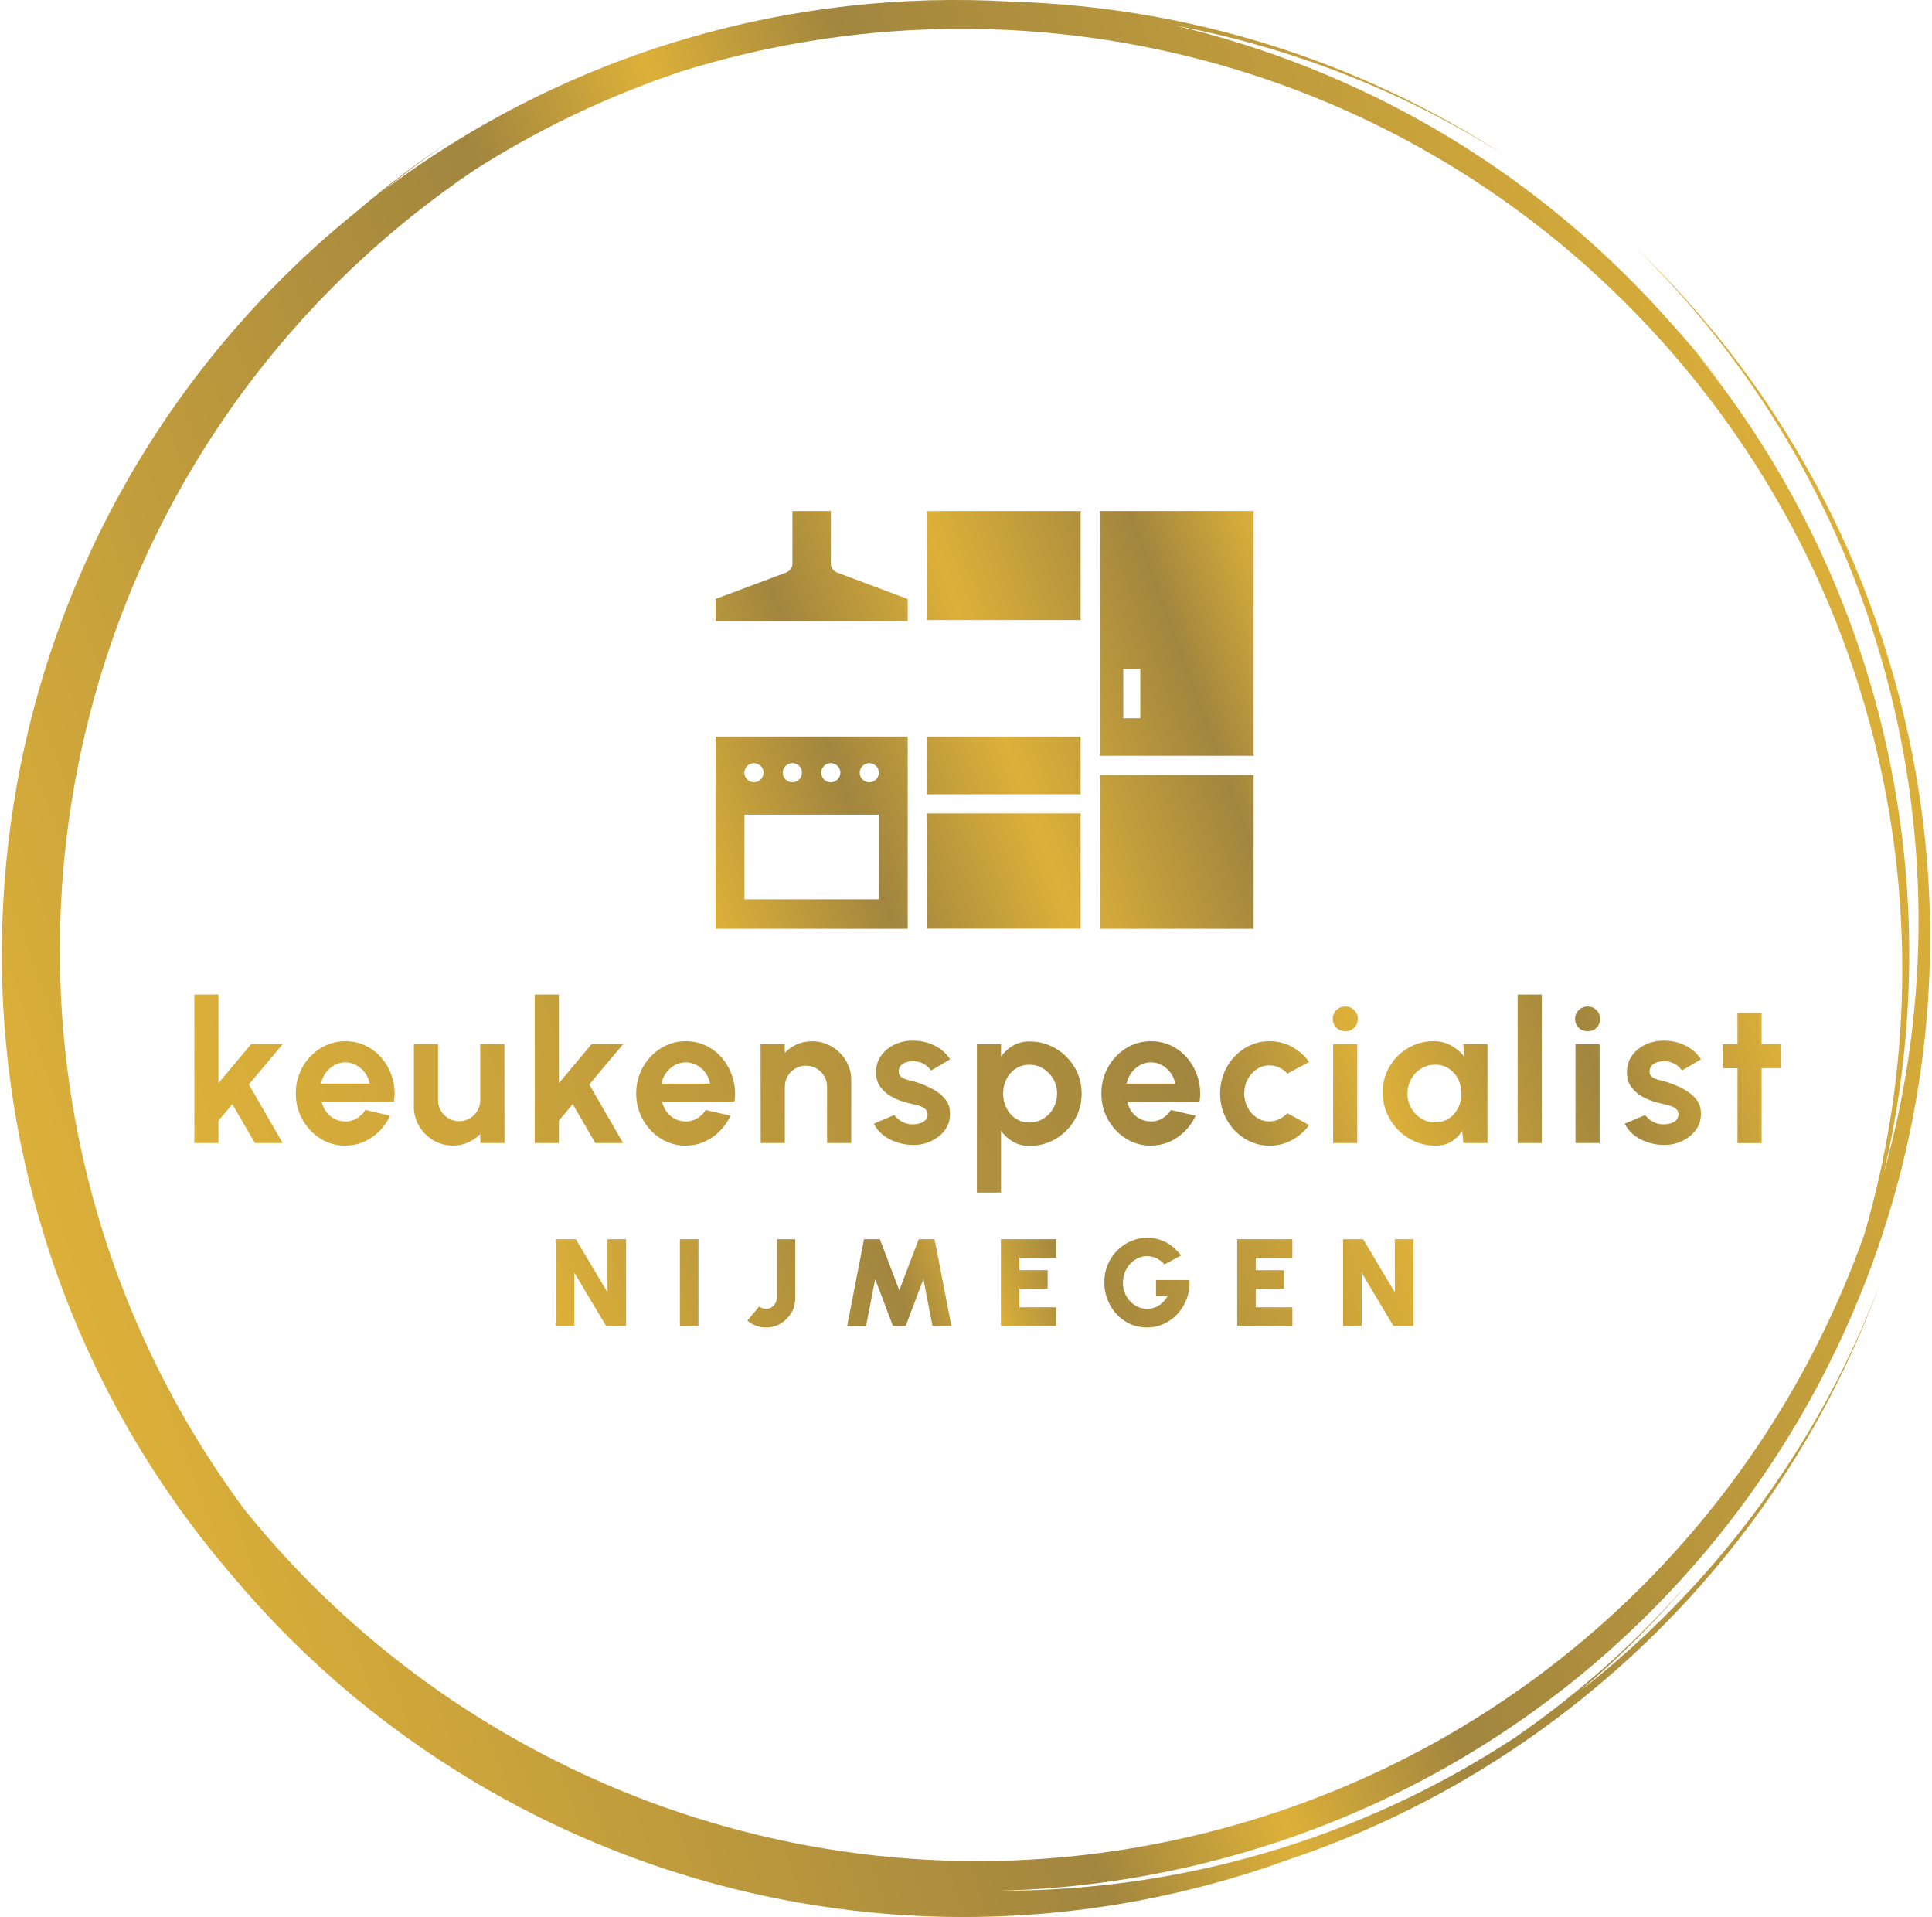
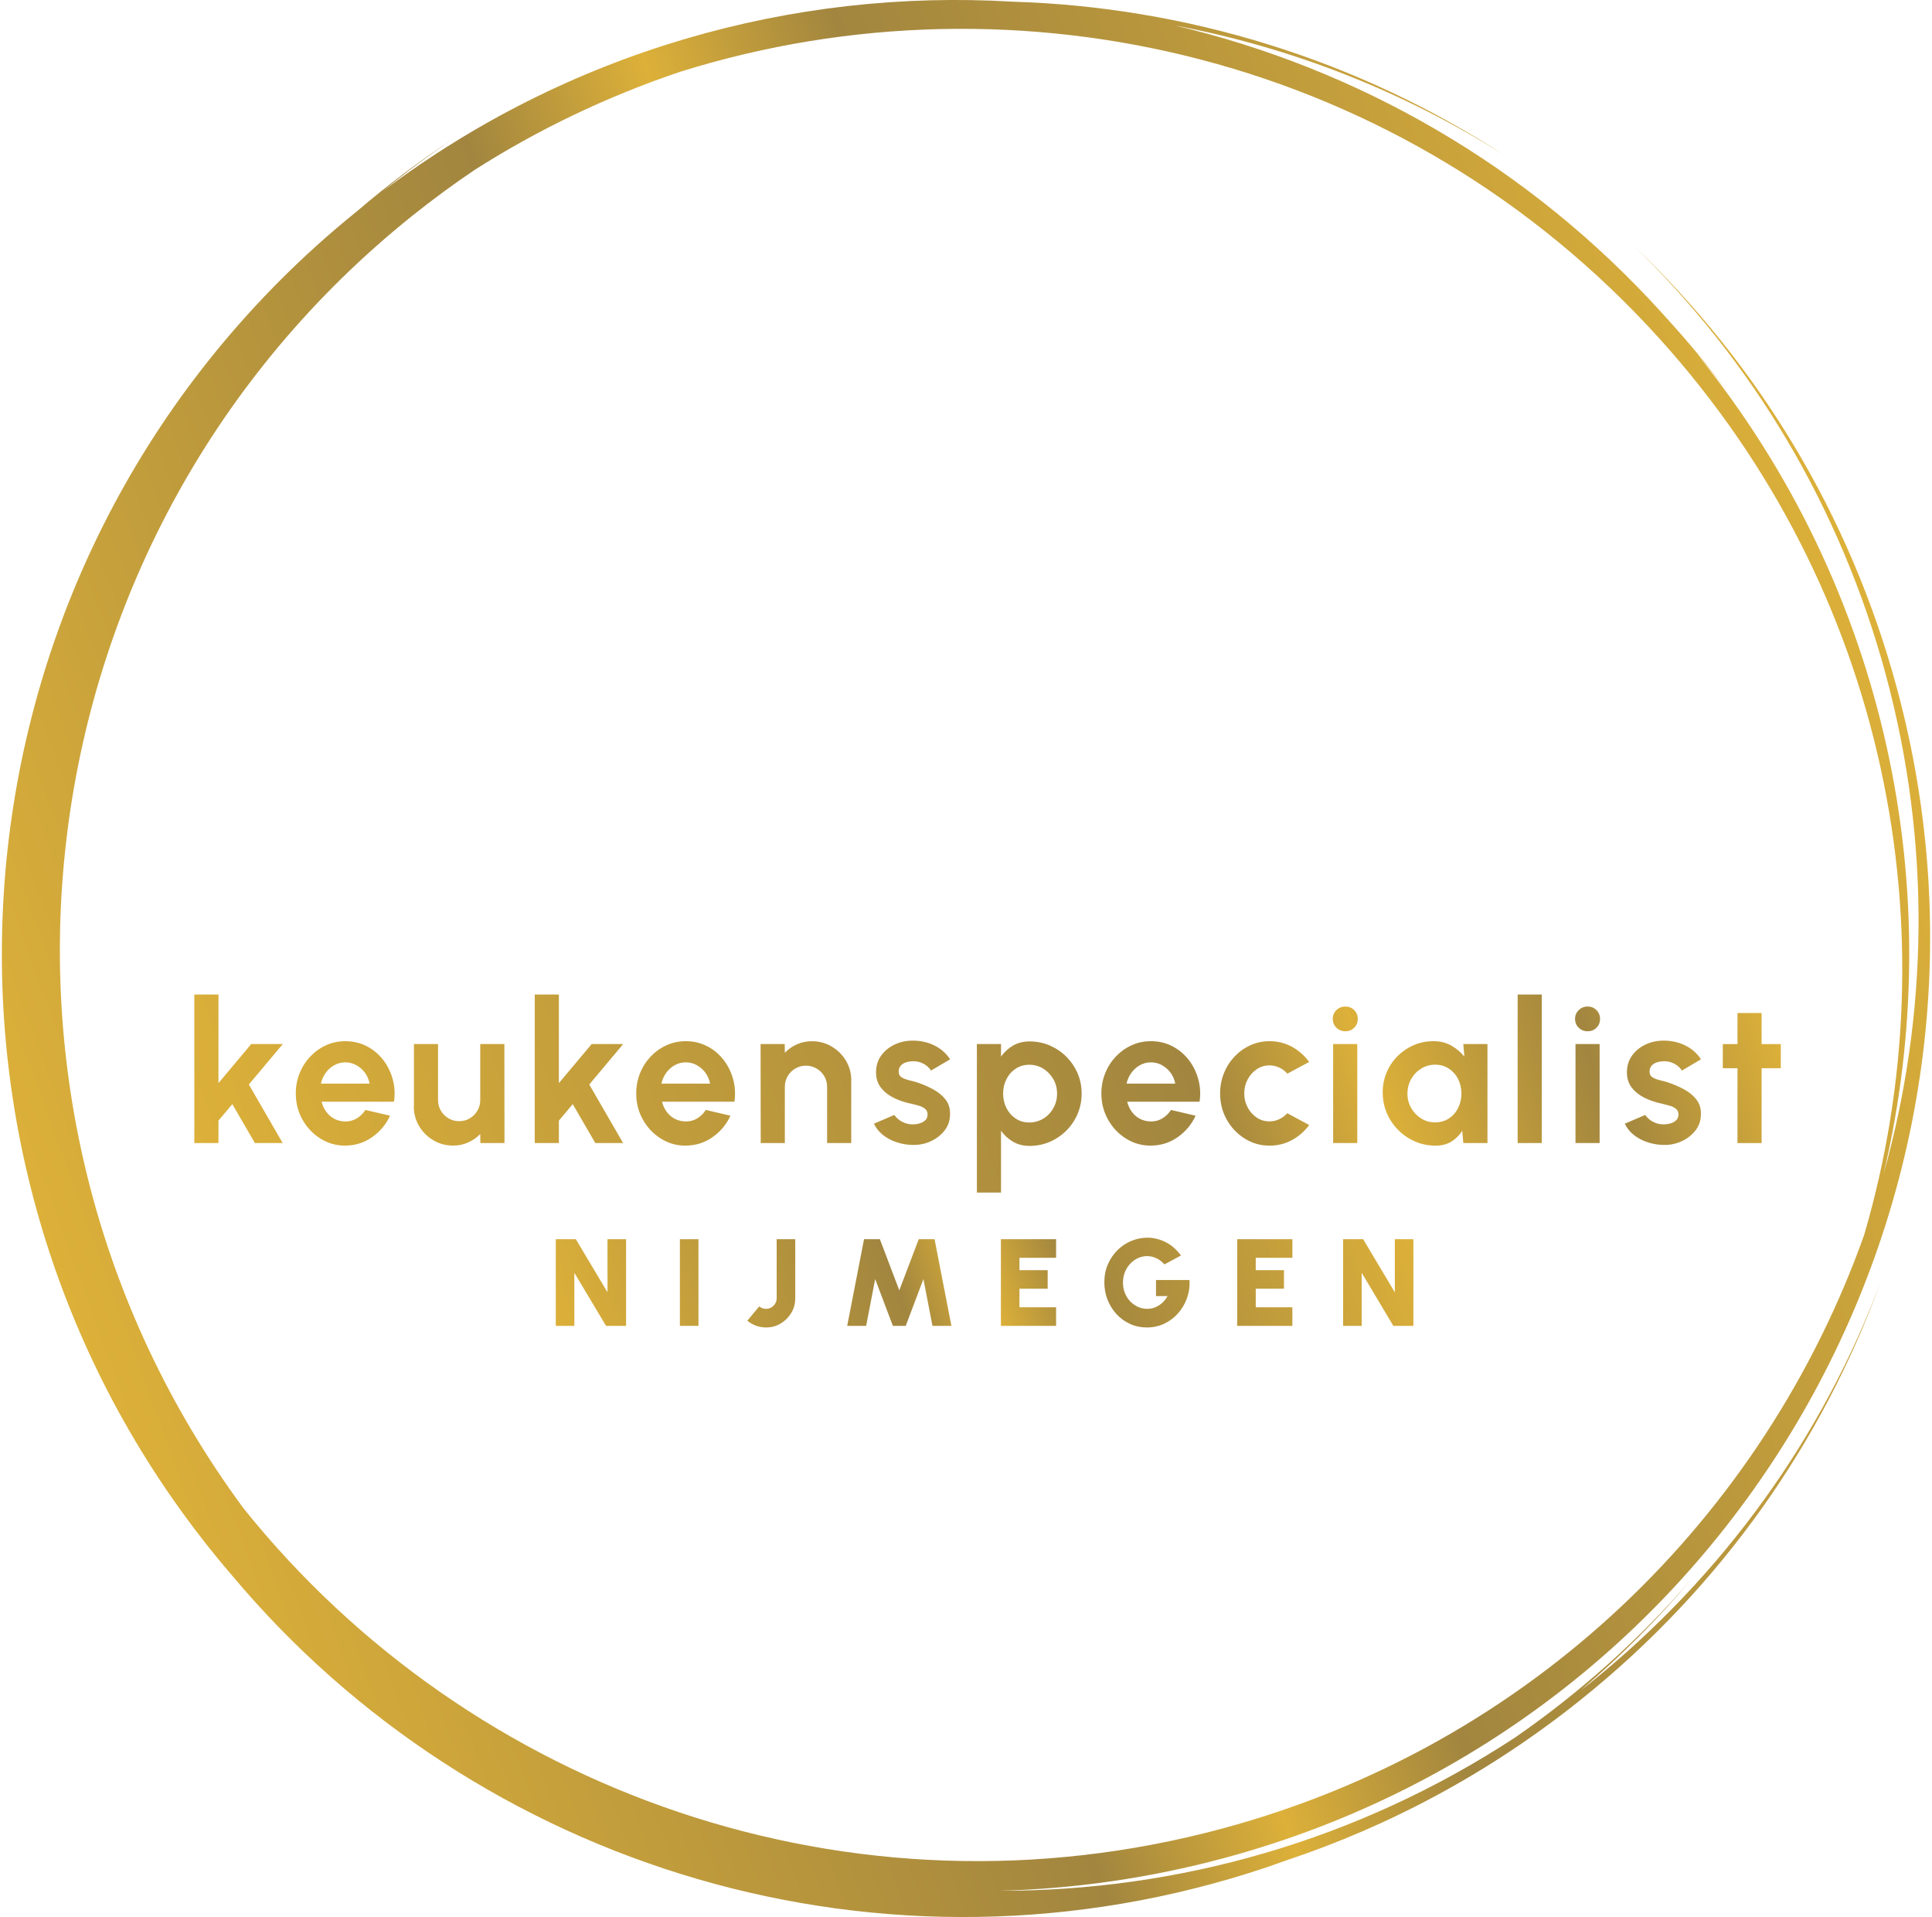
<svg xmlns="http://www.w3.org/2000/svg" xmlns:xlink="http://www.w3.org/1999/xlink" id="Layer_1" viewBox="0 0 311.66 309.76" width="250" height="248">
  <defs>
    <style>.cls-1{fill:url(#linear-gradient);}.cls-1,.cls-2,.cls-3,.cls-4{stroke-width:0px;}.cls-2{fill:url(#linear-gradient-4);}.cls-3{fill:url(#linear-gradient-2);}.cls-4{fill:url(#linear-gradient-3);}</style>
    <linearGradient id="linear-gradient" x1="9.57" y1="207.72" x2="303.14" y2="100.87" gradientUnits="userSpaceOnUse">
      <stop offset="0" stop-color="#dcb039" />
      <stop offset=".4" stop-color="#a2863f" />
      <stop offset=".5" stop-color="#dcb039" />
      <stop offset=".6" stop-color="#a2863f" />
      <stop offset="1" stop-color="#dcb039" />
    </linearGradient>
    <linearGradient id="linear-gradient-2" x1="110.32" y1="136.25" x2="208.8" y2="100.41" gradientUnits="userSpaceOnUse">
      <stop offset="0" stop-color="#dcb039" />
      <stop offset=".26" stop-color="#a2863f" />
      <stop offset=".52" stop-color="#dcb039" />
      <stop offset=".82" stop-color="#a2863f" />
      <stop offset="1" stop-color="#dcb039" />
    </linearGradient>
    <linearGradient id="linear-gradient-3" x1="42.07" y1="214.81" x2="273.63" y2="130.53" gradientUnits="userSpaceOnUse">
      <stop offset="0" stop-color="#dcb039" />
      <stop offset=".63" stop-color="#a2863f" />
      <stop offset=".74" stop-color="#dcb039" />
      <stop offset=".88" stop-color="#a2863f" />
      <stop offset="1" stop-color="#dcb039" />
    </linearGradient>
    <linearGradient id="linear-gradient-4" x1="95.39" y1="230.33" x2="222.28" y2="184.14" xlink:href="#linear-gradient" />
  </defs>
  <path class="cls-1" d="M256.47,272.13c-.44.35-.88.69-1.32,1.03,6.51-5.53,12.52-11.56,17.96-18.01-8.3,9.61-17.87,18.23-28.54,25.61-25.49,16.7-54.52,24.82-83.38,24.76,12.07-.3,24.29-2.03,36.46-5.31,82.19-22.19,130.83-106.81,108.64-189-7.63-28.26-22.64-52.55-42.39-71.36,18.88,18.38,33.23,41.91,40.6,69.2,7.4,27.42,6.8,55.12-.36,80.61,10.66-45.17.8-94.41-30.34-132.68,1.81,2.11,3.56,4.28,5.25,6.5-3.19-4.28-6.59-8.37-10.17-12.27-.15-.16-.29-.33-.43-.49-21.8-24.1-49.49-39.7-78.89-46.61,18.83,3.54,37.04,10.63,53.55,21.14C219.08,9.55,191.36,1.11,163.31.27c-35.48-2.11-71.65,7.98-101.71,30.6,3.63-2.97,7.41-5.78,11.33-8.42-5.46,3.58-10.64,7.5-15.54,11.69-2.26,1.82-4.48,3.71-6.66,5.68C-11.42,96.06-17.11,191.41,37.23,254.6c39.53,47.16,105.32,67.87,167.19,47.13.97-.33,1.92-.68,2.89-1.02,16.93-5.61,33.17-14.26,47.9-26.07,22.84-18.3,39.09-41.78,48.42-67.41-9.29,24.66-25.1,47.23-47.16,64.91ZM300.99,199.56c-16.17,45.39-53.59,82.37-103.63,95.88-60.16,16.24-121.64-6-158.28-51.69C-9.18,178.43,2.4,86.1,66.33,34.87c3.3-2.64,6.68-5.12,10.12-7.44,10.17-6.47,21.27-11.82,33.21-15.84,54.86-17.16,117.13-2.33,158.22,43.09,36.81,40.68,47.49,95.83,33.11,144.88Z" />
-   <path class="cls-3" d="M174.36,82.59v17.6h-24.85v-17.6h24.85ZM133.99,91.06v-8.47h-6.21v8.47c0,.65-.4,1.23-1.01,1.45l-11.42,4.28v3.58h31.06v-3.58l-11.42-4.28c-.61-.23-1.01-.81-1.01-1.45ZM174.36,131.44h-24.85v18.62h24.85v-18.62ZM174.36,119.02h-24.85v9.32h24.85v-9.32ZM202.32,125.23h-24.85v24.85h24.85v-24.85ZM146.41,119.02v31.06h-31.06v-31.06h31.06ZM132.43,124.86c0,.86.7,1.55,1.55,1.55s1.55-.7,1.55-1.55-.7-1.55-1.55-1.55-1.55.7-1.55,1.55ZM126.22,124.86c0,.86.7,1.55,1.55,1.55s1.55-.7,1.55-1.55-.7-1.55-1.55-1.55-1.55.7-1.55,1.55ZM120.01,124.86c0,.86.7,1.55,1.55,1.55s1.55-.7,1.55-1.55-.7-1.55-1.55-1.55-1.55.7-1.55,1.55ZM141.73,131.64h-21.7v13.67h21.7v-13.67ZM141.75,124.86c0-.86-.7-1.55-1.55-1.55s-1.55.7-1.55,1.55.7,1.55,1.55,1.55,1.55-.7,1.55-1.55ZM202.32,82.61v39.51h-24.85v-39.51s0-.02,0-.03h24.84s0,.02,0,.03ZM184,108.07h-2.75v7.99h2.75v-7.99Z" />
  <path class="cls-4" d="M45.4,184.7h-4.5l-3.65-6.29-2.24,2.67v3.62h-3.9v-24h3.9v14.32l5.3-6.32h5.1l-5.49,6.54,5.47,9.46ZM55.51,185.12c-1.47,0-2.81-.38-4.02-1.14-1.21-.76-2.18-1.78-2.9-3.06-.72-1.28-1.08-2.69-1.08-4.24,0-1.16.21-2.25.62-3.27s.99-1.92,1.72-2.69c.73-.77,1.58-1.38,2.55-1.82s2.01-.66,3.1-.66c1.25,0,2.39.26,3.43.79s1.92,1.25,2.65,2.17c.73.92,1.25,1.96,1.58,3.14.33,1.17.41,2.4.22,3.68h-11.7c.15.6.39,1.13.74,1.61.34.48.77.85,1.3,1.14.52.28,1.11.43,1.78.44.68.01,1.3-.15,1.86-.49.56-.34,1.03-.79,1.4-1.37l3.98.93c-.65,1.42-1.62,2.58-2.91,3.48s-2.74,1.35-4.34,1.35ZM51.57,175.1h7.87c-.12-.64-.37-1.22-.74-1.74s-.85-.93-1.4-1.24c-.55-.31-1.15-.46-1.79-.46s-1.23.15-1.78.46c-.54.3-1.01.71-1.38,1.23-.38.52-.64,1.1-.78,1.75ZM66.6,178.78v-10.08h3.9v9.06c0,.63.15,1.2.46,1.72.31.52.72.93,1.24,1.23.52.3,1.08.46,1.7.46s1.22-.15,1.73-.46c.51-.3.92-.71,1.23-1.23.31-.52.46-1.09.46-1.72v-9.06h3.9l.02,16h-3.9l-.02-1.46c-.55.58-1.21,1.03-1.97,1.37s-1.57.5-2.43.5c-1.16,0-2.22-.29-3.18-.86-.96-.57-1.73-1.33-2.3-2.29-.57-.96-.86-2.02-.86-3.19ZM100.42,184.7h-4.5l-3.65-6.29-2.24,2.67v3.62h-3.9v-24h3.9v14.32l5.3-6.32h5.1l-5.49,6.54,5.47,9.46ZM110.53,185.12c-1.47,0-2.81-.38-4.02-1.14-1.21-.76-2.18-1.78-2.9-3.06-.72-1.28-1.08-2.69-1.08-4.24,0-1.16.21-2.25.62-3.27s.99-1.92,1.72-2.69c.73-.77,1.58-1.38,2.55-1.82s2.01-.66,3.1-.66c1.25,0,2.39.26,3.43.79s1.92,1.25,2.65,2.17c.73.92,1.25,1.96,1.58,3.14.33,1.17.41,2.4.22,3.68h-11.7c.15.6.39,1.13.74,1.61.34.48.77.85,1.3,1.14.52.28,1.11.43,1.78.44.68.01,1.3-.15,1.86-.49.56-.34,1.03-.79,1.4-1.37l3.98.93c-.65,1.42-1.62,2.58-2.91,3.48s-2.74,1.35-4.34,1.35ZM106.6,175.1h7.87c-.12-.64-.37-1.22-.74-1.74s-.85-.93-1.4-1.24-1.15-.46-1.79-.46-1.23.15-1.78.46c-.54.3-1.01.71-1.38,1.23-.38.52-.64,1.1-.78,1.75ZM137.28,174.59v10.11h-3.9v-9.09c0-.63-.15-1.2-.46-1.72-.31-.52-.72-.93-1.24-1.23-.52-.3-1.09-.46-1.72-.46s-1.2.15-1.72.46c-.52.3-.93.71-1.23,1.23-.3.52-.46,1.09-.46,1.72v9.09h-3.9l-.02-16h3.9l.02,1.42c.54-.58,1.19-1.03,1.95-1.37s1.57-.5,2.45-.5c1.16,0,2.22.29,3.18.86.96.57,1.73,1.33,2.3,2.29.57.96.86,2.02.86,3.19ZM146.8,184.99c-.83-.05-1.63-.22-2.41-.5s-1.46-.67-2.06-1.16c-.6-.49-1.06-1.08-1.38-1.76l3.3-1.41c.13.21.34.44.62.68.29.24.63.44,1.03.6s.84.24,1.32.24c.41,0,.79-.06,1.16-.17.37-.11.67-.29.9-.52s.34-.54.34-.91c0-.39-.14-.7-.41-.92s-.61-.38-1.02-.5-.81-.22-1.19-.31c-1.01-.2-1.96-.52-2.82-.94-.87-.43-1.57-.98-2.1-1.66-.53-.68-.79-1.5-.79-2.46,0-1.06.28-1.97.84-2.74.56-.77,1.29-1.36,2.19-1.78s1.87-.62,2.92-.62c1.27,0,2.43.26,3.5.79,1.06.53,1.9,1.27,2.52,2.23l-3.09,1.82c-.15-.26-.36-.49-.62-.71s-.57-.4-.91-.54c-.34-.14-.7-.23-1.07-.25-.48-.02-.92.02-1.31.13-.4.11-.71.29-.95.54-.24.26-.36.6-.36,1.02s.16.71.48.9c.32.2.71.35,1.16.46.45.11.89.22,1.3.35.94.31,1.82.69,2.65,1.14.83.45,1.49,1,1.99,1.65.5.65.74,1.43.72,2.34,0,1.03-.31,1.94-.93,2.71-.62.77-1.42,1.36-2.39,1.77s-2.02.57-3.13.48ZM161.49,192.7h-3.9v-24h3.9v2.03c.52-.73,1.17-1.32,1.93-1.77s1.66-.68,2.68-.68c1.17,0,2.27.22,3.28.66,1.01.44,1.91,1.04,2.68,1.82s1.38,1.67,1.81,2.68c.43,1.01.65,2.1.65,3.26s-.22,2.26-.65,3.28c-.43,1.02-1.04,1.92-1.81,2.7-.77.77-1.67,1.38-2.68,1.82-1.01.44-2.11.66-3.28.66-1.02,0-1.92-.23-2.68-.68-.76-.45-1.41-1.04-1.93-1.77v10ZM166.05,172.05c-.81,0-1.54.21-2.18.63-.64.42-1.14.98-1.5,1.69-.36.7-.54,1.48-.54,2.34s.18,1.63.54,2.34c.36.71.86,1.28,1.5,1.7.64.42,1.37.63,2.18.63s1.57-.21,2.26-.62,1.23-.98,1.63-1.69c.41-.71.61-1.5.61-2.36s-.2-1.63-.61-2.34-.95-1.27-1.62-1.69c-.68-.42-1.43-.63-2.26-.63ZM185.71,185.12c-1.47,0-2.81-.38-4.02-1.14-1.21-.76-2.18-1.78-2.9-3.06-.72-1.28-1.08-2.69-1.08-4.24,0-1.16.21-2.25.62-3.27s.99-1.92,1.72-2.69c.73-.77,1.58-1.38,2.55-1.82.97-.44,2-.66,3.1-.66,1.25,0,2.39.26,3.43.79s1.92,1.25,2.65,2.17c.73.92,1.25,1.96,1.58,3.14.33,1.17.41,2.4.22,3.68h-11.7c.15.6.39,1.13.74,1.61.34.48.77.85,1.3,1.14.52.28,1.12.43,1.78.44.68.01,1.3-.15,1.86-.49.56-.34,1.03-.79,1.4-1.37l3.98.93c-.65,1.42-1.62,2.58-2.91,3.48-1.29.9-2.74,1.35-4.34,1.35ZM181.78,175.1h7.87c-.12-.64-.37-1.22-.74-1.74-.38-.52-.85-.93-1.4-1.24s-1.15-.46-1.79-.46-1.23.15-1.78.46c-.54.3-1,.71-1.38,1.23-.38.52-.64,1.1-.78,1.75ZM207.78,179.89l3.52,1.9c-.74,1-1.66,1.81-2.77,2.42-1.11.61-2.32.91-3.63.91-1.47,0-2.81-.38-4.02-1.14-1.21-.76-2.18-1.77-2.9-3.05-.72-1.28-1.08-2.69-1.08-4.23,0-1.17.21-2.27.62-3.29s.99-1.92,1.72-2.69c.73-.77,1.58-1.38,2.55-1.82.97-.44,2-.66,3.1-.66,1.31,0,2.52.3,3.63.91,1.11.61,2.03,1.42,2.77,2.45l-3.52,1.89c-.37-.43-.81-.76-1.32-.99-.51-.23-1.03-.35-1.56-.35-.77,0-1.46.21-2.08.63s-1.11.98-1.47,1.66c-.36.69-.54,1.44-.54,2.25s.18,1.54.54,2.23c.36.69.85,1.24,1.47,1.66s1.31.62,2.08.62c.55,0,1.08-.12,1.58-.36.5-.24.93-.56,1.3-.97ZM217.16,166.64c-.58,0-1.06-.19-1.46-.57-.39-.38-.59-.86-.59-1.43s.2-1.04.59-1.42.87-.58,1.44-.58,1.04.19,1.43.58c.39.38.58.86.58,1.42s-.19,1.05-.58,1.43c-.38.38-.86.57-1.42.57ZM215.17,168.7h3.9v16h-3.9v-16ZM236.21,168.7h3.9v16h-3.9l-.18-1.98c-.44.71-1.02,1.29-1.74,1.74-.72.44-1.57.66-2.55.66-1.18,0-2.29-.22-3.33-.67-1.04-.45-1.94-1.07-2.73-1.86-.78-.79-1.4-1.7-1.84-2.74-.44-1.04-.66-2.14-.66-3.33s.21-2.21.63-3.22c.42-1,1.01-1.88,1.77-2.64s1.63-1.35,2.62-1.78c.99-.43,2.06-.64,3.2-.64,1.06,0,2,.23,2.84.7.84.47,1.55,1.07,2.14,1.79l-.18-2.05ZM231.65,181.36c.83,0,1.57-.21,2.21-.62.64-.42,1.14-.98,1.5-1.69.36-.71.54-1.49.54-2.34s-.18-1.65-.54-2.36c-.36-.71-.87-1.27-1.51-1.69s-1.38-.62-2.2-.62-1.57.21-2.25.63c-.68.42-1.22.98-1.62,1.69-.4.7-.6,1.49-.6,2.35s.2,1.65.61,2.35c.41.7.95,1.26,1.62,1.68.68.42,1.42.62,2.23.62ZM244.99,184.7v-24h3.9v24h-3.9ZM256.32,166.64c-.58,0-1.06-.19-1.46-.57-.39-.38-.59-.86-.59-1.43s.2-1.04.59-1.42.87-.58,1.44-.58,1.04.19,1.43.58c.39.38.58.86.58,1.42s-.19,1.05-.58,1.43c-.38.38-.86.57-1.42.57ZM254.34,168.7h3.9v16h-3.9v-16ZM268.16,184.99c-.83-.05-1.63-.22-2.41-.5-.77-.28-1.46-.67-2.06-1.16-.6-.49-1.06-1.08-1.38-1.76l3.3-1.41c.13.21.34.44.62.68.29.24.63.44,1.03.6s.84.24,1.32.24c.41,0,.79-.06,1.16-.17.37-.11.67-.29.9-.52s.34-.54.34-.91c0-.39-.14-.7-.41-.92-.27-.22-.61-.38-1.02-.5-.41-.11-.81-.22-1.19-.31-1.01-.2-1.95-.52-2.82-.94-.87-.43-1.57-.98-2.1-1.66-.53-.68-.79-1.5-.79-2.46,0-1.06.28-1.97.84-2.74.56-.77,1.29-1.36,2.19-1.78s1.88-.62,2.92-.62c1.27,0,2.43.26,3.5.79,1.06.53,1.9,1.27,2.52,2.23l-3.09,1.82c-.15-.26-.36-.49-.62-.71s-.57-.4-.91-.54c-.34-.14-.7-.23-1.07-.25-.48-.02-.92.02-1.31.13s-.71.29-.95.54c-.24.26-.36.6-.36,1.02s.16.71.48.9c.32.2.71.35,1.16.46.45.11.89.22,1.3.35.94.31,1.82.69,2.65,1.14.83.45,1.49,1,1.99,1.65.5.65.74,1.43.72,2.34,0,1.03-.31,1.94-.93,2.71-.62.77-1.42,1.36-2.39,1.77-.98.41-2.02.57-3.13.48ZM287.52,172.61h-3.1v12.1h-3.9v-12.1h-2.37v-3.9h2.37v-5.02h3.9v5.02h3.1v3.9Z" />
  <path class="cls-2" d="M89.53,214.24v-14h3.24l5.12,8.58v-8.58h3v14h-3.24l-5.12-8.58v8.58h-3ZM109.59,214.24v-14h3v14h-3ZM123.51,214.5c-.55,0-1.08-.09-1.6-.28-.52-.19-1-.46-1.42-.82l1.92-2.3c.11.09.26.17.44.26.18.09.4.13.66.13.31,0,.6-.08.86-.23.26-.16.47-.37.62-.62.16-.26.24-.55.24-.86v-9.54h3v9.54c0,.87-.21,1.66-.64,2.37-.43.71-1,1.28-1.71,1.71s-1.5.64-2.37.64ZM136.63,214.24l2.72-14h2.56l3.14,8.26,3.14-8.26h2.56l2.72,14h-3.06l-1.46-7.56-2.86,7.56h-2.08l-2.86-7.56-1.46,7.56h-3.06ZM161.47,214.24v-14h8.92v3h-5.92v2h4.56v3h-4.56v3h5.92v3h-8.92ZM185.07,214.5c-.98,0-1.89-.19-2.72-.57-.84-.38-1.57-.91-2.19-1.58-.62-.67-1.1-1.45-1.45-2.33s-.52-1.82-.52-2.81c0-1.07.19-2.05.58-2.93.38-.88.9-1.64,1.56-2.29.66-.64,1.4-1.14,2.23-1.48s1.69-.52,2.58-.52c.97,0,1.93.23,2.88.68.95.45,1.8,1.19,2.56,2.2l-2.68,1.44c-.41-.46-.85-.8-1.33-1.01-.48-.22-.97-.33-1.46-.33s-.98.1-1.45.31c-.47.21-.88.5-1.25.88-.37.38-.66.83-.88,1.36s-.33,1.11-.33,1.75c0,.59.1,1.14.31,1.65.2.51.48.96.84,1.34.36.38.78.68,1.25.9.47.22.98.33,1.52.33.31,0,.61-.04.92-.12.3-.08.6-.21.88-.38.29-.17.56-.38.81-.64.25-.26.48-.57.69-.92h-1.88v-2.6h5.42c.05,1.05-.09,2.03-.42,2.96-.34.92-.82,1.74-1.46,2.45-.63.71-1.38,1.26-2.23,1.66-.85.4-1.78.6-2.77.6ZM199.66,214.24v-14h8.92v3h-5.92v2h4.56v3h-4.56v3h5.92v3h-8.92ZM216.78,214.24v-14h3.24l5.12,8.58v-8.58h3v14h-3.24l-5.12-8.58v8.58h-3Z" />
</svg>